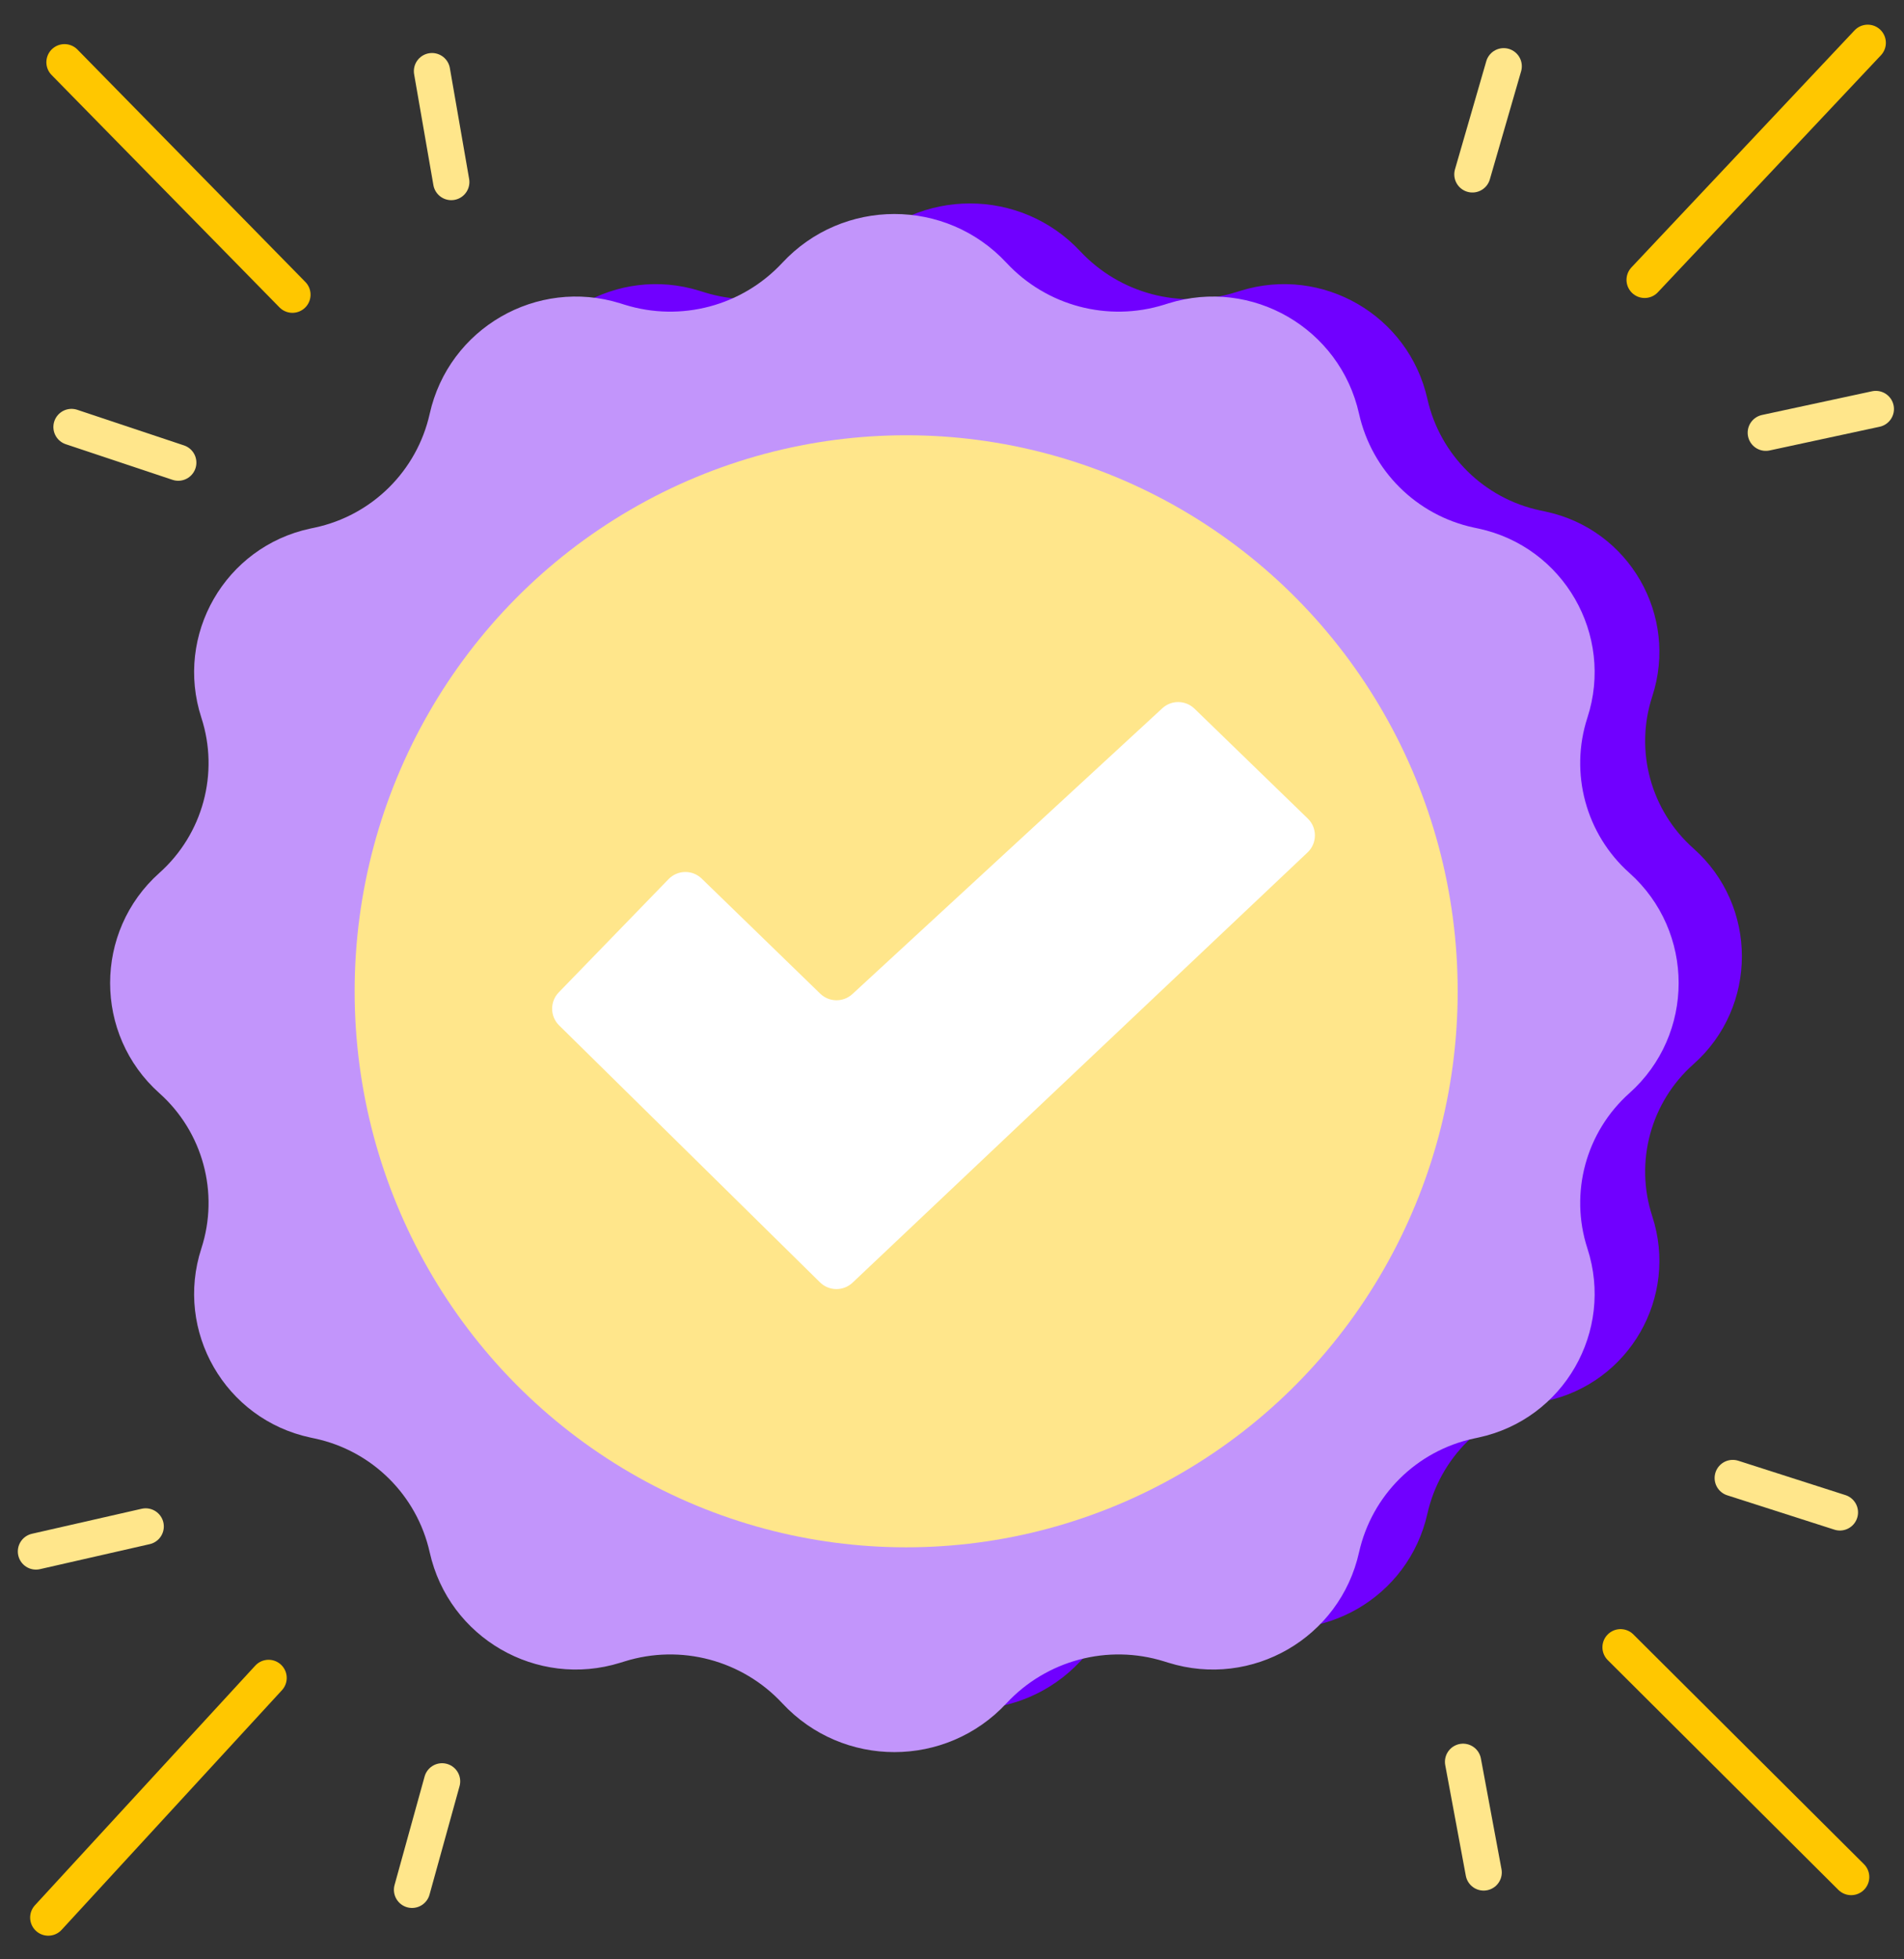
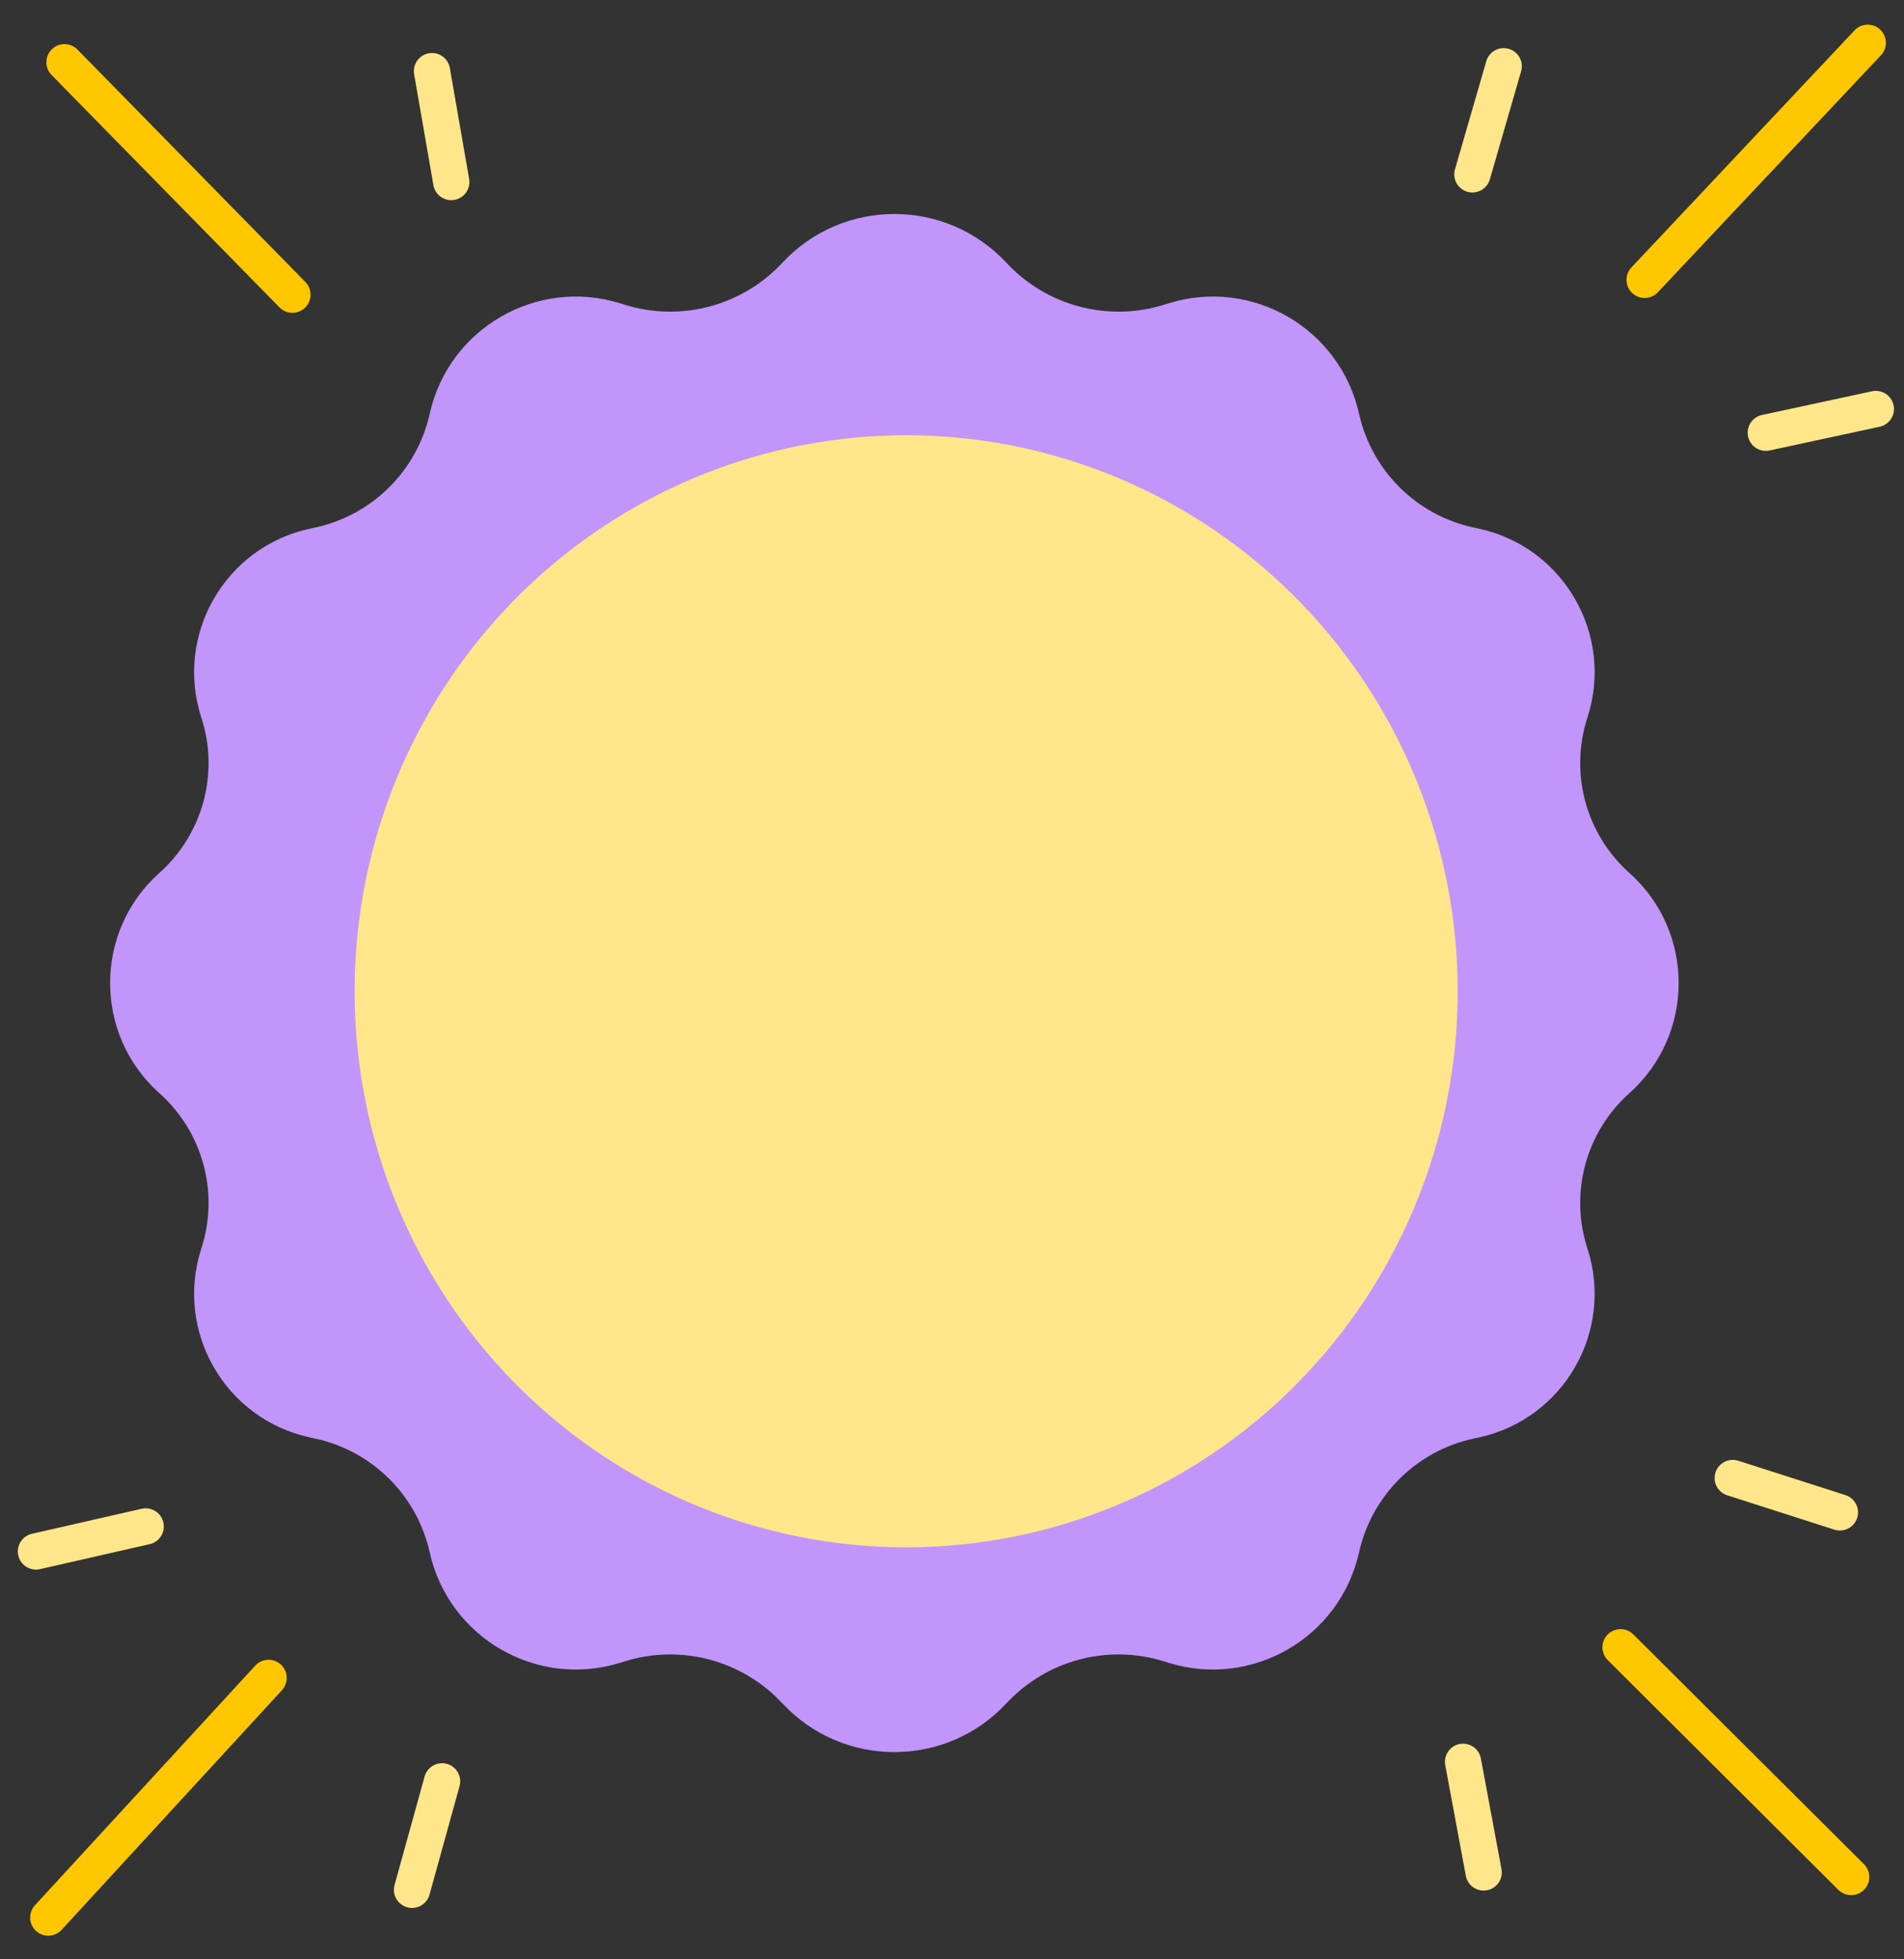
<svg xmlns="http://www.w3.org/2000/svg" width="105" height="108" viewBox="0 0 105 108" fill="none">
  <rect x="0" y="0" width="105" height="108" fill="#333333" stroke="none" />
-   <path d="M3.944 23.537L9.83 25.5" stroke="#FFE68B" stroke-width="2" stroke-linecap="round" />
  <path d="M101.465 83.364L95.556 81.47" stroke="#FFE68B" stroke-width="2" stroke-linecap="round" />
  <path d="M82.924 3.653L81.199 9.611" stroke="#FFE68B" stroke-width="2" stroke-linecap="round" />
  <path d="M22.723 104.168L24.379 98.19" stroke="#FFE68B" stroke-width="2" stroke-linecap="round" />
  <path d="M3.557 3.432L16.126 16.243" stroke="#FFC700" stroke-width="2" stroke-linecap="round" />
  <path d="M102.086 103.463L89.369 90.799" stroke="#FFC700" stroke-width="2" stroke-linecap="round" />
  <path d="M103 2.36L90.697 15.426" stroke="#FFC700" stroke-width="2" stroke-linecap="round" />
  <path d="M2.662 105.698L14.812 92.489" stroke="#FFC700" stroke-width="2" stroke-linecap="round" />
  <path d="M23.823 3.922L24.886 10.033" stroke="#FFE68B" stroke-width="2" stroke-linecap="round" />
  <path d="M81.819 103.211L80.684 97.113" stroke="#FFE68B" stroke-width="2" stroke-linecap="round" />
  <path d="M103.446 22.545L97.379 23.852" stroke="#FFE68B" stroke-width="2" stroke-linecap="round" />
  <path d="M1.983 85.518L8.034 84.14" stroke="#FFE68B" stroke-width="2" stroke-linecap="round" />
-   <path d="M47.407 13.853C50.7 10.335 56.281 10.335 59.574 13.853C61.755 16.183 65.076 17.062 68.124 16.117L68.415 16.027C72.93 14.628 77.679 17.377 78.716 21.989C79.409 25.076 81.837 27.477 84.932 28.135L85.249 28.203C89.844 29.181 92.577 33.927 91.116 38.392C90.137 41.385 91.034 44.679 93.39 46.768C96.95 49.926 96.95 55.502 93.39 58.659C91.034 60.749 90.137 64.043 91.116 67.036C92.577 71.501 89.844 76.247 85.249 77.225L84.932 77.292C81.837 77.951 79.409 80.352 78.716 83.439C77.679 88.051 72.93 90.8 68.415 89.4L68.124 89.31C65.076 88.365 61.755 89.245 59.574 91.575C56.281 95.093 50.7 95.093 47.407 91.575C45.226 89.245 41.906 88.365 38.857 89.31L38.567 89.4C34.052 90.8 29.302 88.051 28.266 83.439C27.572 80.352 25.144 77.951 22.049 77.292L21.732 77.225C17.137 76.247 14.404 71.501 15.865 67.036C16.845 64.043 15.948 60.749 13.592 58.659C10.031 55.502 10.031 49.926 13.592 46.768C15.948 44.679 16.845 41.385 15.865 38.392C14.404 33.927 17.137 29.181 21.732 28.203L22.049 28.135C25.144 27.477 27.572 25.076 28.266 21.989C29.302 17.377 34.052 14.628 38.567 16.027L38.857 16.117C41.906 17.062 45.226 16.183 47.407 13.853Z" fill="#7000FF" />
  <path d="M43.141 14.487C46.481 10.899 52.164 10.899 55.504 14.487C57.716 16.865 61.097 17.762 64.198 16.796L64.431 16.723C69.04 15.286 73.894 18.094 74.947 22.806C75.651 25.955 78.123 28.405 81.278 29.081L81.533 29.135C86.231 30.141 89.026 34.992 87.54 39.562C86.546 42.618 87.457 45.977 89.855 48.116C93.478 51.347 93.478 57.026 89.855 60.257C87.457 62.397 86.546 65.756 87.54 68.812C89.026 73.381 86.231 78.233 81.533 79.238L81.278 79.293C78.123 79.968 75.651 82.419 74.947 85.567C73.894 90.28 69.04 93.087 64.431 91.65L64.198 91.578C61.097 90.611 57.716 91.509 55.504 93.886C52.164 97.475 46.481 97.475 43.141 93.886C40.928 91.509 37.548 90.611 34.447 91.578L34.214 91.65C29.604 93.087 24.75 90.28 23.697 85.567C22.994 82.419 20.521 79.968 17.367 79.293L17.112 79.238C12.413 78.233 9.618 73.381 11.105 68.812C12.099 65.756 11.188 62.397 8.789 60.257C5.167 57.026 5.167 51.347 8.789 48.116C11.188 45.977 12.099 42.618 11.105 39.562C9.618 34.992 12.413 30.141 17.112 29.135L17.367 29.081C20.521 28.405 22.994 25.955 23.697 22.806C24.75 18.094 29.604 15.286 34.214 16.723L34.447 16.796C37.548 17.762 40.928 16.865 43.141 14.487Z" fill="#C295FB" />
  <ellipse cx="49.972" cy="54.641" rx="30.415" ry="30.649" fill="#FFE68B" />
-   <path d="M36.87 48.458L30.813 54.701C30.319 55.211 30.328 56.023 30.834 56.521L45.221 70.685C45.716 71.172 46.509 71.181 47.015 70.703L72.109 46.986C72.644 46.481 72.649 45.632 72.121 45.12L65.873 39.063C65.38 38.586 64.602 38.576 64.098 39.041L47.007 54.794C46.503 55.258 45.724 55.248 45.232 54.771L38.697 48.43C38.184 47.933 37.367 47.946 36.87 48.458Z" fill="white" />
</svg>